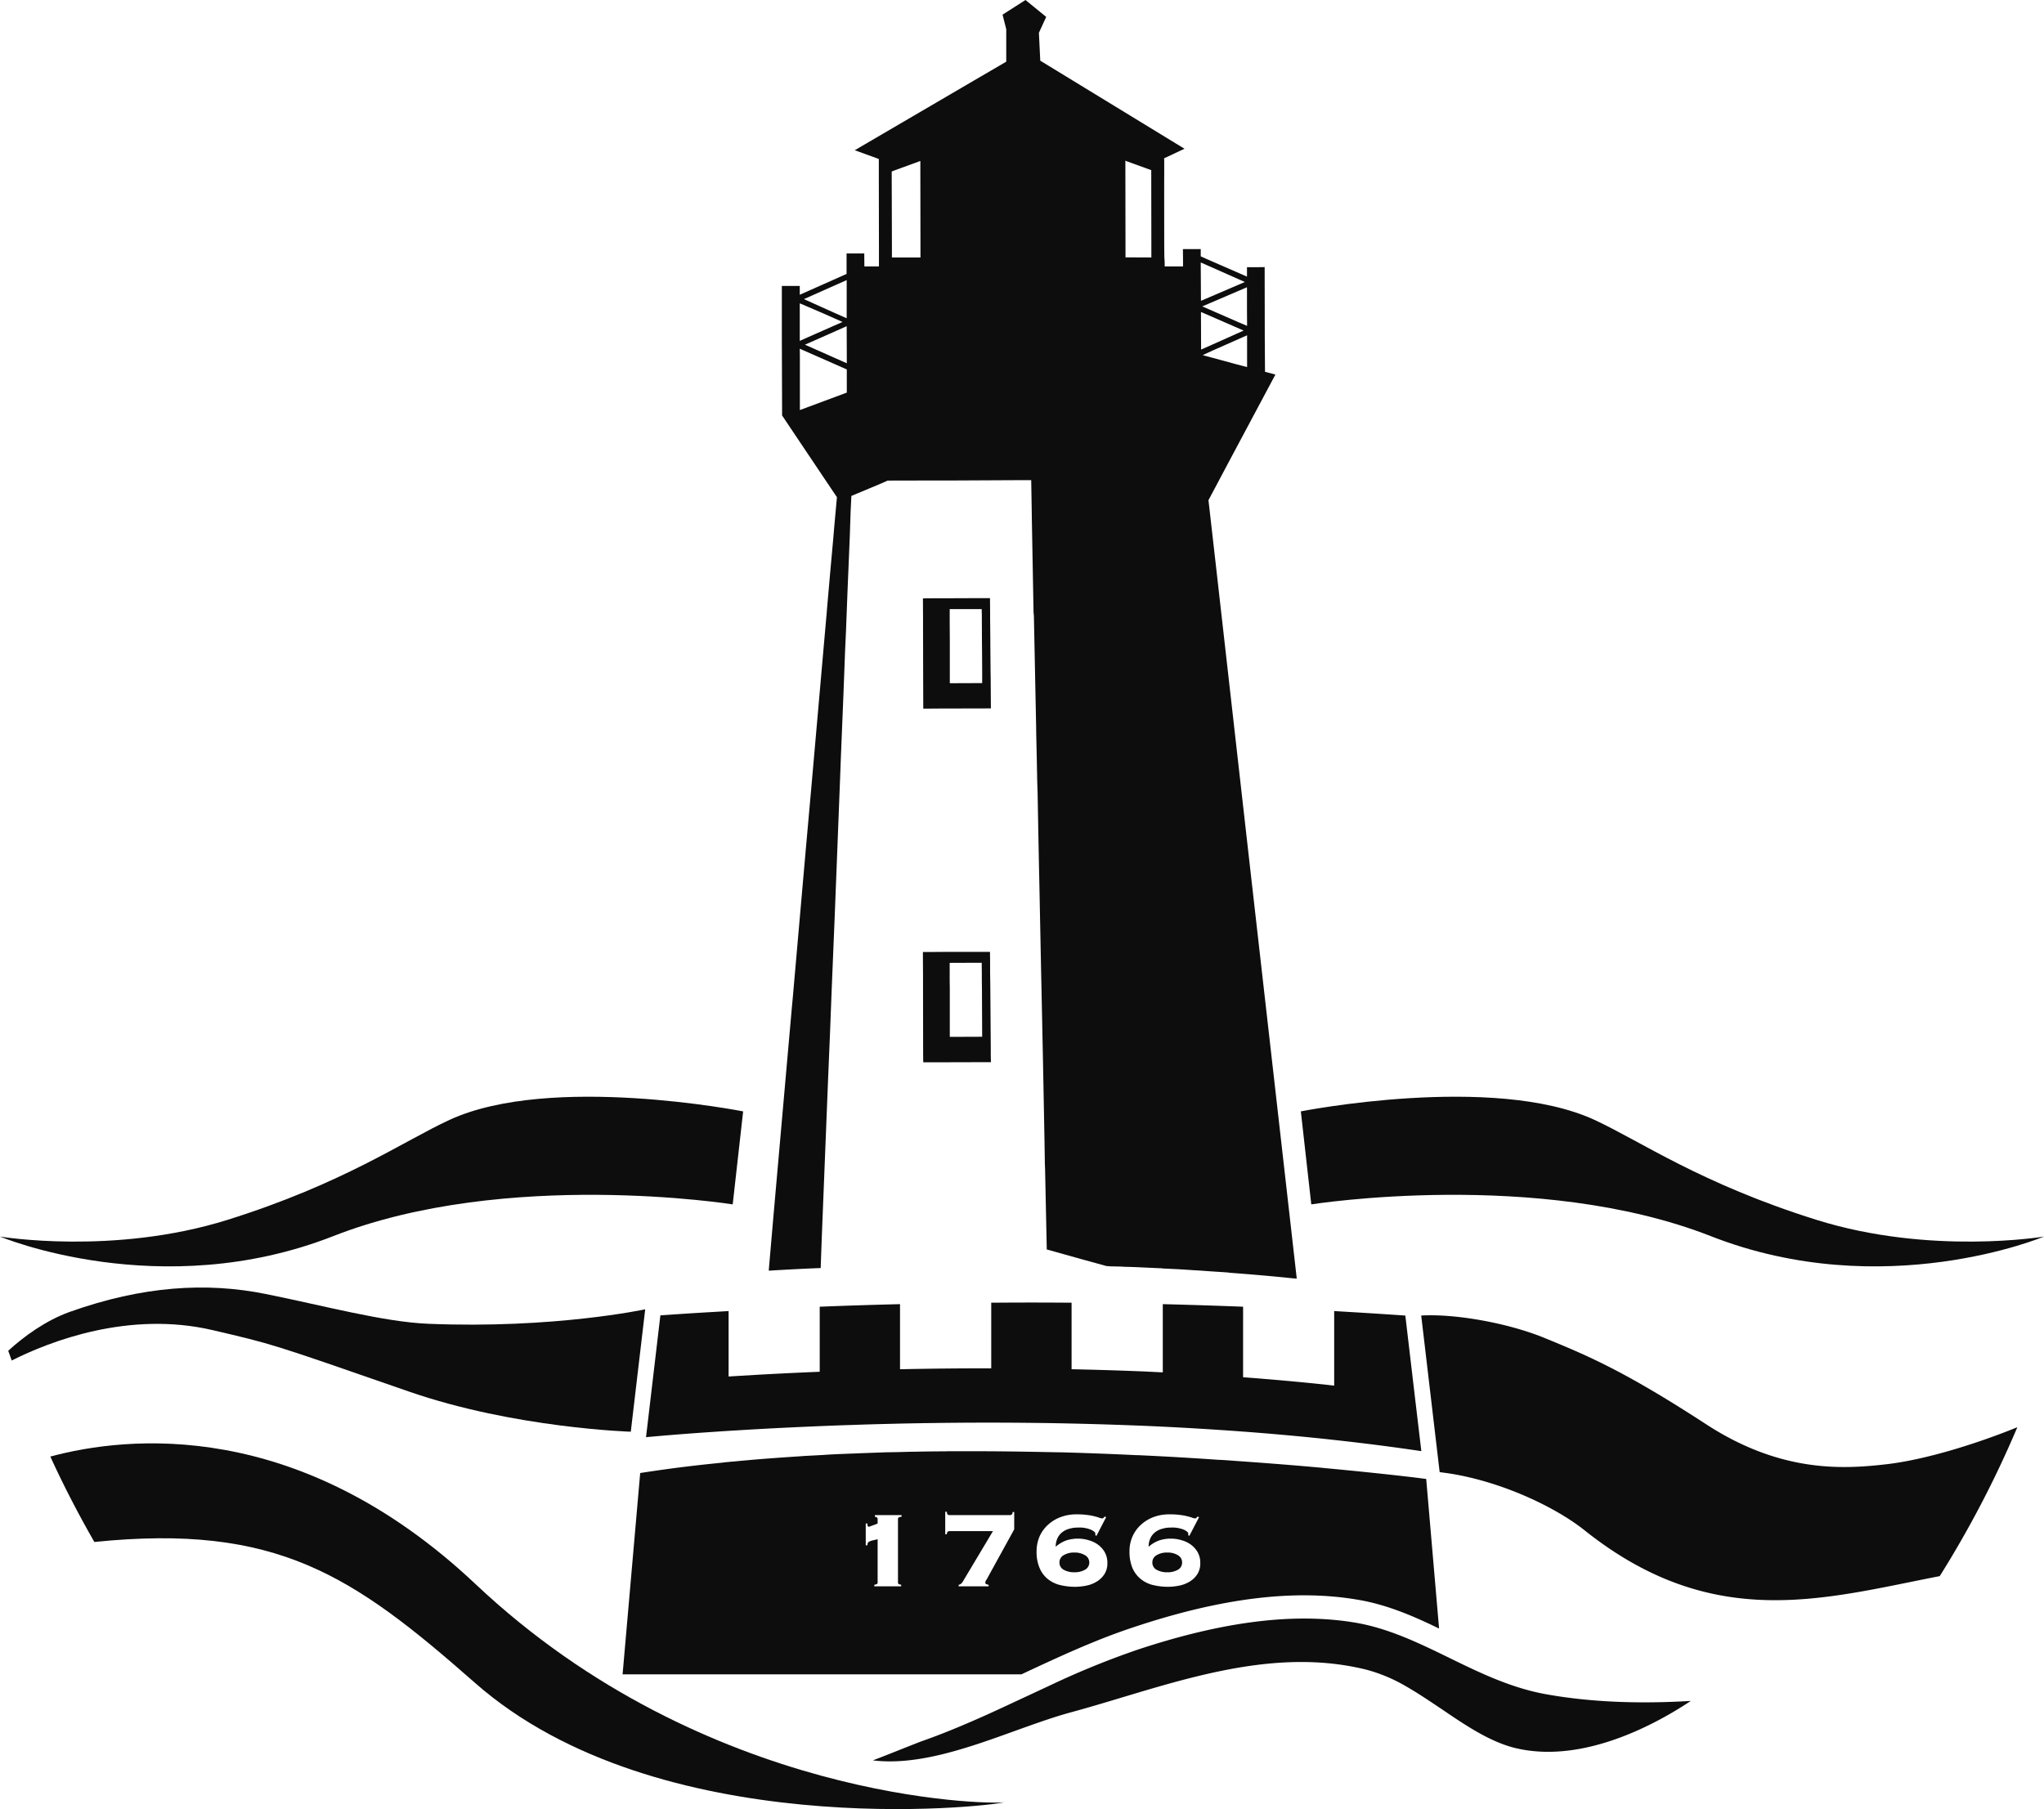
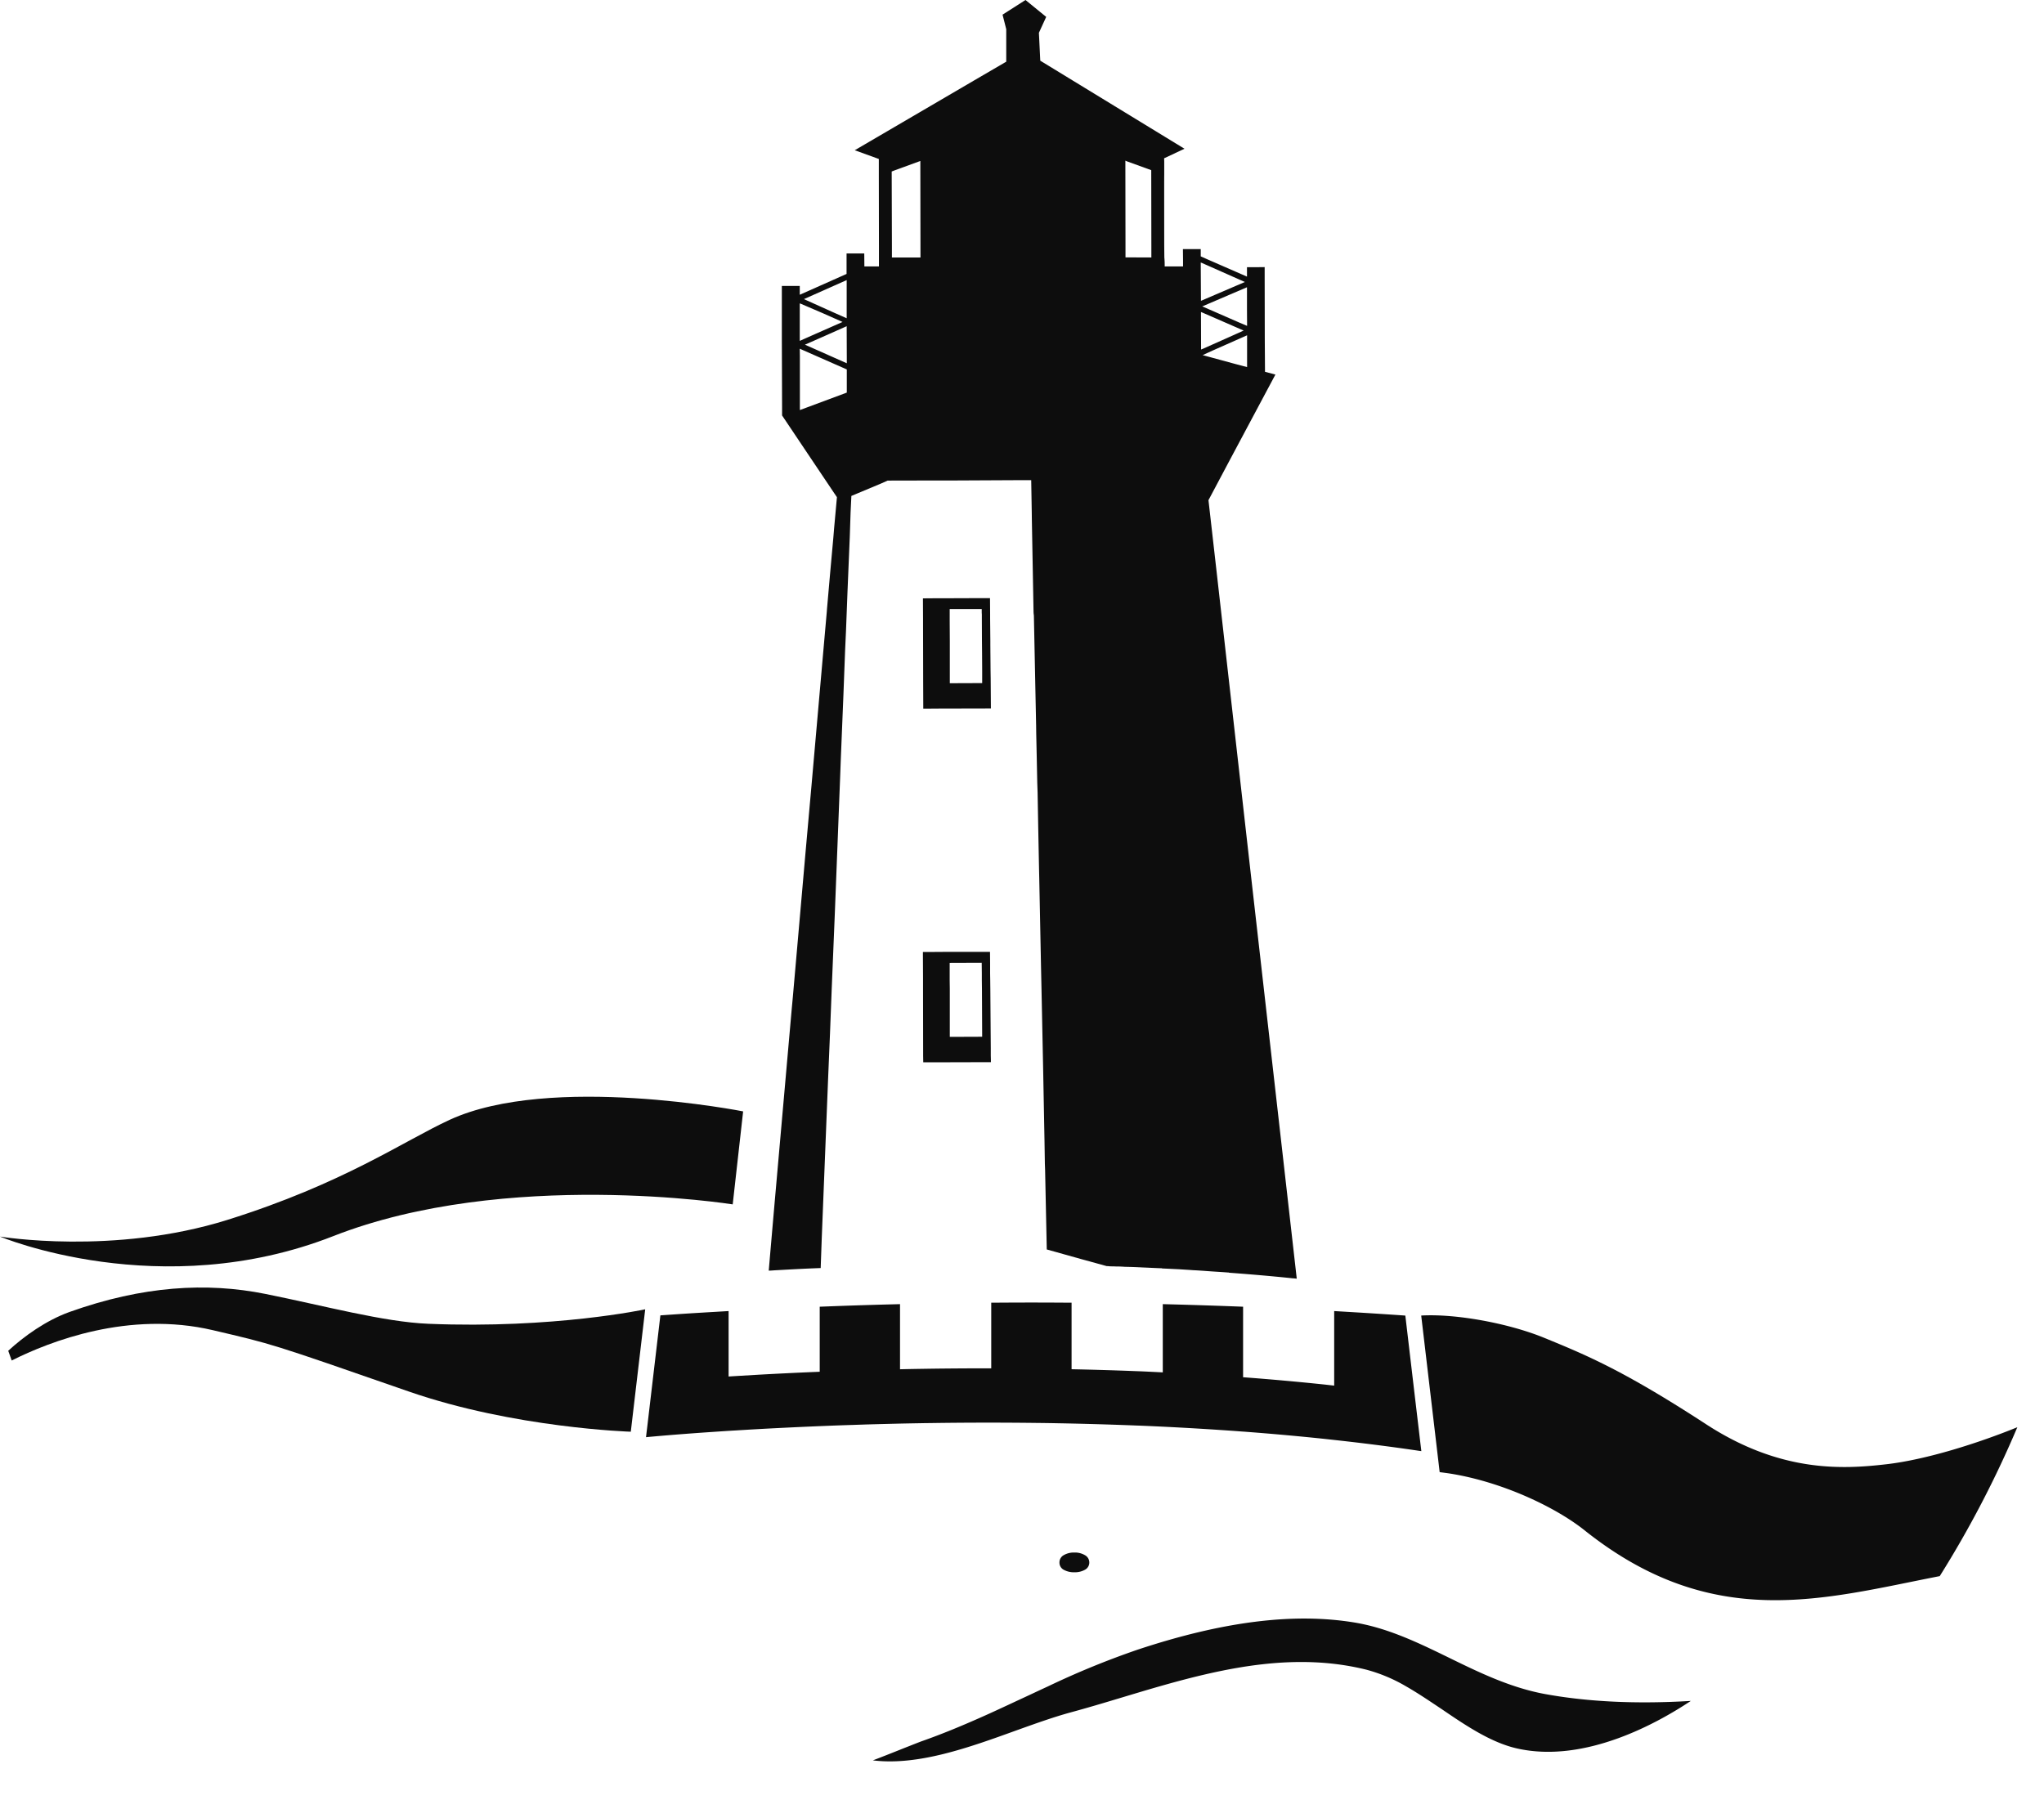
<svg xmlns="http://www.w3.org/2000/svg" id="Raggruppa_7115" data-name="Raggruppa 7115" width="750.859" height="664.692" viewBox="0 0 750.859 664.692">
  <defs>
    <clipPath id="clip-path">
      <rect id="Rettangolo_4392" data-name="Rettangolo 4392" width="750.859" height="664.692" fill="none" />
    </clipPath>
  </defs>
  <path id="Tracciato_45952" data-name="Tracciato 45952" d="M76.465,66.677l-11.726.043h-.161V51.171l-.043-7.319V39.488H76.3v1.277l.043.738v1.562l.037,8.106.043,4.4.043,6.867Zm3.124-1.81L79.545,62.2l-.081-9.544V51.171l-.081-8.311V41.3L79.34,35.46H75.517L64.578,35.5H60.01l-5.225.043h-.081l.037,7.487v1.481l.043,19.659v.744l.043,11.143h.781l5.057-.037h.167l18.835-.043Z" transform="translate(284.335 184.307)" fill="#0d0d0d" />
  <g id="Raggruppa_7105" data-name="Raggruppa 7105" transform="translate(0 0)">
    <g id="Raggruppa_7104" data-name="Raggruppa 7104" clip-path="url(#clip-path)">
      <path id="Tracciato_45953" data-name="Tracciato 45953" d="M234.479,84.332l-5.293,44.976s-42.819-1.314-81.647-14.806C96.2,96.653,97.89,97.223,75.677,92.005c-30.846-7.239-59.931,4.1-73.913,11.137-.452-1.184-.861-2.386-1.277-3.57C6.246,94.267,14.352,88.423,23.029,85.3c26.9-9.594,50.349-10.951,71.9-6.625s43.451,10.307,59.85,10.976c46.172,1.909,79.7-5.317,79.7-5.317" transform="translate(2.536 396.731)" fill="#0d0d0d" />
-       <path id="Tracciato_45954" data-name="Tracciato 45954" d="M353.309,217.432c-5.838,1.642-127.138,15.308-194.351-43.885C114,133.981,86.235,114.973,19.153,121.8c-5.844-10.2-11.273-20.65-16.17-31.378,28.057-7.573,91.111-14.49,156.18,46.841,84.61,79.837,188.674,81.027,194.146,80.166" transform="translate(15.504 444.75)" fill="#0d0d0d" />
      <path id="Tracciato_45955" data-name="Tracciato 45955" d="M303.224,119.106a386.047,386.047,0,0,1-28.5,54.706c-42.739,8.311-83.283,20.78-130.472-16.833-10.8-8.615-30.6-17.954-49.866-20.917-.806-.124-3.365-.452-3.365-.452l-6.78-57.538c12.748-.737,32.11,2.857,45.026,8.125,15.544,6.371,29.123,11.937,59.609,31.8,27.474,17.892,50.306,16.566,66.339,14.7,14.707-1.711,33.628-7.747,48.013-13.591" transform="translate(437.836 405.285)" fill="#0d0d0d" />
      <path id="Tracciato_45956" data-name="Tracciato 45956" d="M205.694,130.676l-.744-.2,3.787-1.729,12.544-5.553v11.682l-4.2-1.109Zm-1.314-2.262-.043-13.777.5.2,12.544,5.466,2.634,1.153-5.677,2.553-9.42,4.2Zm.409-31.756,15.674,6.954-15.63,6.706-.5.2-.081-14.069Zm16.492,22.869v.2l-2.715-1.147L205.117,112.7l-.328-.124.328-.124,16.126-6.91v8.063ZM186.115,94.6l-9.5-.037V90.528l-.043-28.007v-3.5l.533.242,8.968,3.254.043,28.007Zm-84.814,0H90.809V90.528l-.081-27.517L92,62.521l8.925-3.254.328-.124v3.378l.043,28.007ZM74.236,133.471l-15.382-6.83,5.51-2.423,9.829-4.363v.248l.043,11.23Zm0,10.778L57,150.663v-19.7l-.043-2.839,17.279,7.611ZM56.957,111.464l.539.211,7.852,3.371,7.326,3.248-9.792,4.32L57.5,125l-.539.248Zm17.236-8.553v14.025l-4.648-2.058L58.482,109.9ZM235.021,430.076l-12.383-109L210.013,209.441l-2.919-25.664,7.648-14.4,16.944-31.756-3.824-1.023-.081-12.222-.043-24.388V98.139l-3.576.043h-2.919v3.452L206.555,95.22l-2.3-1.029V91.52h-6.545l.043,4.152v2.219h-6.743a29.207,29.207,0,0,0-.124-3.291l-.043-4.437s-.037-25.875,0-25.875V59.354l-.037-1.2,7.481-3.5L146.506,23.03l-1.2-.738-.5-10.245,2.677-5.838L139.881,0l-8.429,5.386,1.357,5.349v11.93L121.04,29.532,77.155,55.2,86,58.406v5.429l.043,26.693v7.363H80.694l-.043-4.772h-6.5v7.53L56.957,108.3v-3.248H50.375v19.374l.087,25.3v2.919l8.3,12.383,10.9,16.244.948,1.4-1.029,11.354-.291,3.533-1.19,13.164-.62,7.078-.533,6.086-.043.657L65.8,237.083l-4.524,51.459-2.138,23.935L54.41,366.365l-.415,4.481-6.167,69.841-.7,8.026-1.066,12.3-.5,5.838c.781,0,1.562-.081,2.343-.124,5.144-.285,10.778-.614,16.74-.818l.372-10.449.167-4.239,2.219-55.692.657-15.63.62-16.12,1.153-28.013.614-15.711,1.357-34.843.248-6.662L73,255.223l.614-16.244.328-7.2.539-14.069.861-20.731.043-1.357.242-7.363.291-6.043,10.815-4.524,2.51-1.116,17.44-.037h7.158l25.379-.124h2.758l.2,11.559.037,2.876.62,33.734a9.649,9.649,0,0,0,.124,1.518l.824,40.514.037,2.925L144,277.72l.2,9.836.124,3.619.248,13.734.285,14.44.081,3.576.663,33.194.161,7.406.576,27.926.533,28.137.124,7.939.087,2.343.614,29.2,12.631,3.539,9.414,2.591h.539c.2.081.409,0,.576.081.738,0,1.438,0,2.175.043,1.153,0,2.262.037,3.334.124,2.262.037,4.444.124,6.662.242,2.182.087,4.444.211,6.662.291a.825.825,0,0,1,.452.081c2.1.081,4.2.2,6.253.291,1.686.124,3.291.2,4.9.328,1.729.081,3.452.2,5.181.328,2.591.2,5.181.329,7.772.533a.814.814,0,0,1,.452.081c7.778.576,15.593,1.24,23.408,2.058.452,0,.942.087,1.394.124v-.248Z" transform="translate(236.834)" fill="#0d0d0d" />
      <path id="Tracciato_45957" data-name="Tracciato 45957" d="M64.577,87.65V69.925l-.043-3.086V60.461L76.3,60.418l.043,3.991v2.429l.043,3.167.081,17.6Zm15.054,6.91V91.97l-.167-21.927-.037-3.2-.043-2.677V60.629l-.037-4.2h-16.7l-5.553.037H54.7v1.277l.043,8.224v3.867l.037,23.489v1.233l.043,2.429h8.6l16.25-.043v-.7Z" transform="translate(284.33 293.316)" fill="#0d0d0d" />
      <path id="Tracciato_45958" data-name="Tracciato 45958" d="M73.766,95.71a3,3,0,0,1-1.618,2.665,7.624,7.624,0,0,1-3.886.917,7.744,7.744,0,0,1-3.892-.917A2.955,2.955,0,0,1,62.8,95.71,3.021,3.021,0,0,1,64.37,93a7.329,7.329,0,0,1,3.892-.961A7.218,7.218,0,0,1,72.148,93a3.062,3.062,0,0,1,1.618,2.708" transform="translate(326.389 478.392)" fill="#0d0d0d" />
-       <path id="Tracciato_45959" data-name="Tracciato 45959" d="M240.86,124.238a7.2,7.2,0,0,0-3.886-.961,7.33,7.33,0,0,0-3.892.961,3.021,3.021,0,0,0-1.574,2.708,2.958,2.958,0,0,0,1.574,2.671,7.809,7.809,0,0,0,3.892.917,7.671,7.671,0,0,0,3.886-.917,2.946,2.946,0,0,0,1.574-2.671,3.009,3.009,0,0,0-1.574-2.708m7.171,6.991a8.72,8.72,0,0,1-2.8,2.715,11.983,11.983,0,0,1-3.805,1.481,21.911,21.911,0,0,1-4.109.44,23.581,23.581,0,0,1-5.77-.7,11.274,11.274,0,0,1-4.5-2.318,10.8,10.8,0,0,1-2.925-4.059,15.606,15.606,0,0,1-1.01-5.857,13.264,13.264,0,0,1,1.14-5.64,12.693,12.693,0,0,1,3.186-4.326,14.171,14.171,0,0,1,4.592-2.752,16.227,16.227,0,0,1,5.64-.967,26.366,26.366,0,0,1,4.016.223,18.974,18.974,0,0,1,2.8.521,12.507,12.507,0,0,1,1.748.527,3.821,3.821,0,0,0,1,.217.7.7,0,0,0,.477-.217,1.4,1.4,0,0,1,.4-.44l.57.18-3.588,6.9-.434-.3c0-.093.043-.18.043-.266v-.26c0-.44-.527-.917-1.618-1.444a11.234,11.234,0,0,0-4.766-.787,10.671,10.671,0,0,0-3.186.44,7.145,7.145,0,0,0-2.584,1.264,5.9,5.9,0,0,0-1.748,2.188,7.009,7.009,0,0,0-.651,3.148,12.051,12.051,0,0,1,3.886-2.318,13.557,13.557,0,0,1,4.419-.657,13.238,13.238,0,0,1,3.886.614,10.212,10.212,0,0,1,3.409,1.661,8.839,8.839,0,0,1,2.448,2.8,7.858,7.858,0,0,1,.917,3.892,7.282,7.282,0,0,1-1.091,4.1m-34.136,0a8.6,8.6,0,0,1-2.8,2.715,11.566,11.566,0,0,1-3.8,1.481,21.966,21.966,0,0,1-4.109.44,23.544,23.544,0,0,1-5.77-.7,11.274,11.274,0,0,1-4.5-2.318,10.278,10.278,0,0,1-2.888-4.059,14.876,14.876,0,0,1-1.047-5.857,14.055,14.055,0,0,1,1.134-5.64,12.709,12.709,0,0,1,3.192-4.326,13.929,13.929,0,0,1,4.636-2.752,15.8,15.8,0,0,1,5.59-.967,26.4,26.4,0,0,1,4.022.223,17.992,17.992,0,0,1,2.8.521,12.249,12.249,0,0,1,1.748.527,3.857,3.857,0,0,0,1.01.217.7.7,0,0,0,.477-.217,1.9,1.9,0,0,1,.4-.44l.564.18-3.582,6.9-.434-.3c0-.093.043-.18.043-.266v-.26c0-.44-.527-.917-1.618-1.444a11.119,11.119,0,0,0-4.766-.787,10.713,10.713,0,0,0-3.192.44,7.166,7.166,0,0,0-2.578,1.264,5.842,5.842,0,0,0-1.748,2.188,7.009,7.009,0,0,0-.657,3.148,12.074,12.074,0,0,1,3.892-2.318,13.518,13.518,0,0,1,4.413-.657,13.279,13.279,0,0,1,3.892.614,10.271,10.271,0,0,1,3.409,1.661,8.839,8.839,0,0,1,2.448,2.8,7.925,7.925,0,0,1,.917,3.892,7.285,7.285,0,0,1-1.1,4.1m-33.126-16.473-9.613,17.477a9.308,9.308,0,0,1-.657,1.14,2.213,2.213,0,0,0-.347.83.667.667,0,0,0,.39.7,4.791,4.791,0,0,0,.83.217v.57H160.359v-.57a1.474,1.474,0,0,0,.917-.44,2.434,2.434,0,0,0,.657-.824l11.013-18.444H156.907a.778.778,0,0,0-.564.217c-.223.13-.31.434-.31.917h-.614v-8.261h.614c0,.527.087.874.31,1a.76.76,0,0,0,.564.223h22.38a.76.76,0,0,0,.564-.223c.223-.13.31-.434.31-.917h.607Zm-41.381-4.63a2.75,2.75,0,0,0-.967.217c-.217.087-.347.3-.347.7V134.2a.706.706,0,0,0,.347.7,4.789,4.789,0,0,0,.83.217v.57h-9.873v-.57a5.3,5.3,0,0,0,.874-.217.706.706,0,0,0,.347-.7V118.381c-.83.223-1.487.353-2.008.483a5.254,5.254,0,0,0-1.14.434c-.26.18-.434.31-.477.527a2.113,2.113,0,0,0-.13.787h-.614v-8h.614a4.53,4.53,0,0,0,.043.7c.087.353.217.483.477.483a1.761,1.761,0,0,0,.57-.174c.3-.093.614-.223.961-.353.4-.13.744-.26,1.047-.39.353-.13.57-.223.657-.267v-1.568c0-.4-.087-.614-.347-.7a1.862,1.862,0,0,0-.657-.217v-.614h9.792Zm192.727-13.9c-.434-.043-1.531-.174-3.1-.39-5.287-.657-16.913-1.971-33.126-3.5-.564-.043-1.134-.087-1.7-.174q-13.5-1.246-30.548-2.448c-.217,0-.39-.043-.657-.043-2.4-.174-4.847-.39-7.338-.477-9.222-.657-19.058-1.227-29.37-1.7h-.614c-8.956-.44-18.264-.787-27.79-1.054h-.57c-3.192-.043-6.34-.13-9.569-.174q-13.443-.26-27.276-.217h-4.239a.955.955,0,0,0-.347.043c-3.756,0-7.6.043-11.453.13h-.564c-2.361.043-4.809.13-7.257.174-1,0-1.965.043-2.969.043q-5.448.2-10.883.4a8.168,8.168,0,0,1-1,.043c-3.018.13-5.987.217-9.049.4-.874.037-1.791.13-2.665.174-1.134.043-2.231.13-3.365.174-1.4.087-2.839.13-4.283.26-6.21.4-12.327.83-18.444,1.357-.13,0-.26.043-.347.043-2.058.174-4.066.347-6.08.57H77.15c-.917.087-1.791.174-2.665.26-.13,0-.26.043-.39.043a.335.335,0,0,0-.223.043c-3.279.347-6.507.657-9.786,1.047-7,.787-13.9,1.748-20.719,2.8L36.9,168.03H183.39c13.2-6.16,26.879-12.587,41.344-17.353,31.949-10.66,58.741-13.982,81.771-10.139,10.883,1.748,20.8,6.03,30.331,10.666Z" transform="translate(191.807 447.155)" fill="#0d0d0d" />
      <path id="Tracciato_45960" data-name="Tracciato 45960" d="M70.029,124.286l.143-.012c.149-.006.3-.012.44-.025.837-.05,1.717-.1,2.572-.155.3-.019.589-.037.88-.05.44-.031.861-.056,1.3-.081,1.37-.087,2.808-.161,4.239-.248q10.1-.558,22.051-1.066c2.312-.093,4.679-.192,7.078-.279,1.865-.068,3.781-.13,5.7-.186,1.085-.043,2.144-.074,3.235-.111.793-.025,1.556-.056,2.343-.074,3.774-.112,7.66-.2,11.614-.3,2.392-.05,4.8-.1,7.257-.136.192-.006.378-.012.564-.012.335-.006.663-.019,1-.019.124-.006.242-.006.366-.006.18,0,.372,0,.552-.006.781-.012,1.58-.019,2.367-.031,12.191-.174,25.051-.2,38.407-.031q3.821.037,7.691.118h.025q13.573.251,27.66.793c.2.006.39.019.595.025.645.025,1.289.043,1.94.068q14.409.6,29.16,1.58c2.77.18,5.553.378,8.33.589.161.012.328.012.49.031,9.873.744,19.8,1.63,29.73,2.677.632.068,1.264.143,1.9.211,10.945,1.184,21.871,2.553,32.7,4.159.248.037.5.068.744.105l-.056-.527-.3-2.479-.589-5.008-1.1-9.284-.143-1.19-3.688-31.316-.917-.068q-10.152-.7-20.31-1.3l-4.909-.291v27.4c-.5-.062-.992-.124-1.5-.174l-1.9-.217c-9.637-1.01-19.634-1.915-29.711-2.671l-.353-.019V78.752l-4.413-.167q-10.17-.372-20.353-.651l-4.735-.124v25.069c-2.7-.13-5.4-.273-8.106-.39l-2.541-.093c-7.481-.291-15.159-.514-22.857-.676V77.277l-4.58-.025q-10.18-.065-20.359,0l-4.574.025v24.115q-10.616-.009-21.376.124l-4.8.074c-2.485.037-4.9.087-7.288.143H131.6V77.81l-4.741.124q-10.17.27-20.347.651l-4.413.167v23.9l-.421.019c-7.394.3-14.6.657-22.045,1.066l-9.42.558a1.549,1.549,0,0,1-.186.012c-.483.037-.93.062-1.4.093V80.351l-4.9.291c-9.309.545-10.864.651-20.161,1.289l-3.248,27.554-1.673,14.223-.124,1-.229,1.983c2.733-.26,10.437-.961,22.094-1.773,2.987-.2,6.167-.421,9.643-.638" transform="translate(199.022 401.357)" fill="#0d0d0d" />
      <path id="Tracciato_45961" data-name="Tracciato 45961" d="M352.209,126.215c-11.639,7.772-38.747,23.2-63.959,17.44-9.495-2.182-18.63-8.348-27.393-14.316-4.314-2.876-8.72-5.882-13.244-8.472a58.7,58.7,0,0,0-14.6-6.129c-25.54-6.334-51.087-.985-75.977,6.129-4.766,1.357-9.5,2.8-14.186,4.2-6.291,1.9-12.463,3.743-18.549,5.392-6.3,1.723-13.04,4.152-20.155,6.7-16.95,6.129-35.828,12.959-52.407,10.9,2.715-1.029,6.377-2.467,11.4-4.481,3.248-1.277,5.838-2.305,6.538-2.553,7.363-2.591,15.011-5.714,24.759-10.114,4.444-2.02,8.887-4.115,13.331-6.173,2.752-1.277,5.51-2.591,8.3-3.867a307.674,307.674,0,0,1,32.823-13.449c31.348-10.406,57.47-13.7,79.844-10,11.193,1.853,21.469,6.545,31.428,11.354,1.147.576,2.293,1.109,3.452,1.686,10.939,5.349,22.293,10.858,34.917,13.207,15.916,2.919,33.938,3.743,53.678,2.547" transform="translate(268.909 498.732)" fill="#0d0d0d" />
-       <path id="Tracciato_45962" data-name="Tracciato 45962" d="M350.1,116.4s-58.9,24.753-122.4-.155-146.766-11.67-146.766-11.67L77.1,70.405S147.783,56.429,184.9,73.5c16.944,7.8,38.915,23.371,81.61,36.758C308.387,123.382,350.1,116.4,350.1,116.4" transform="translate(400.762 337.936)" fill="#0d0d0d" />
      <path id="Tracciato_45963" data-name="Tracciato 45963" d="M0,116.4s58.9,24.753,122.4-.155,146.759-11.67,146.759-11.67l3.83-34.167S202.315,56.429,165.2,73.5c-16.944,7.8-38.915,23.371-81.61,36.758C41.71,123.382,0,116.4,0,116.4" transform="translate(0 337.936)" fill="#0d0d0d" />
    </g>
  </g>
</svg>